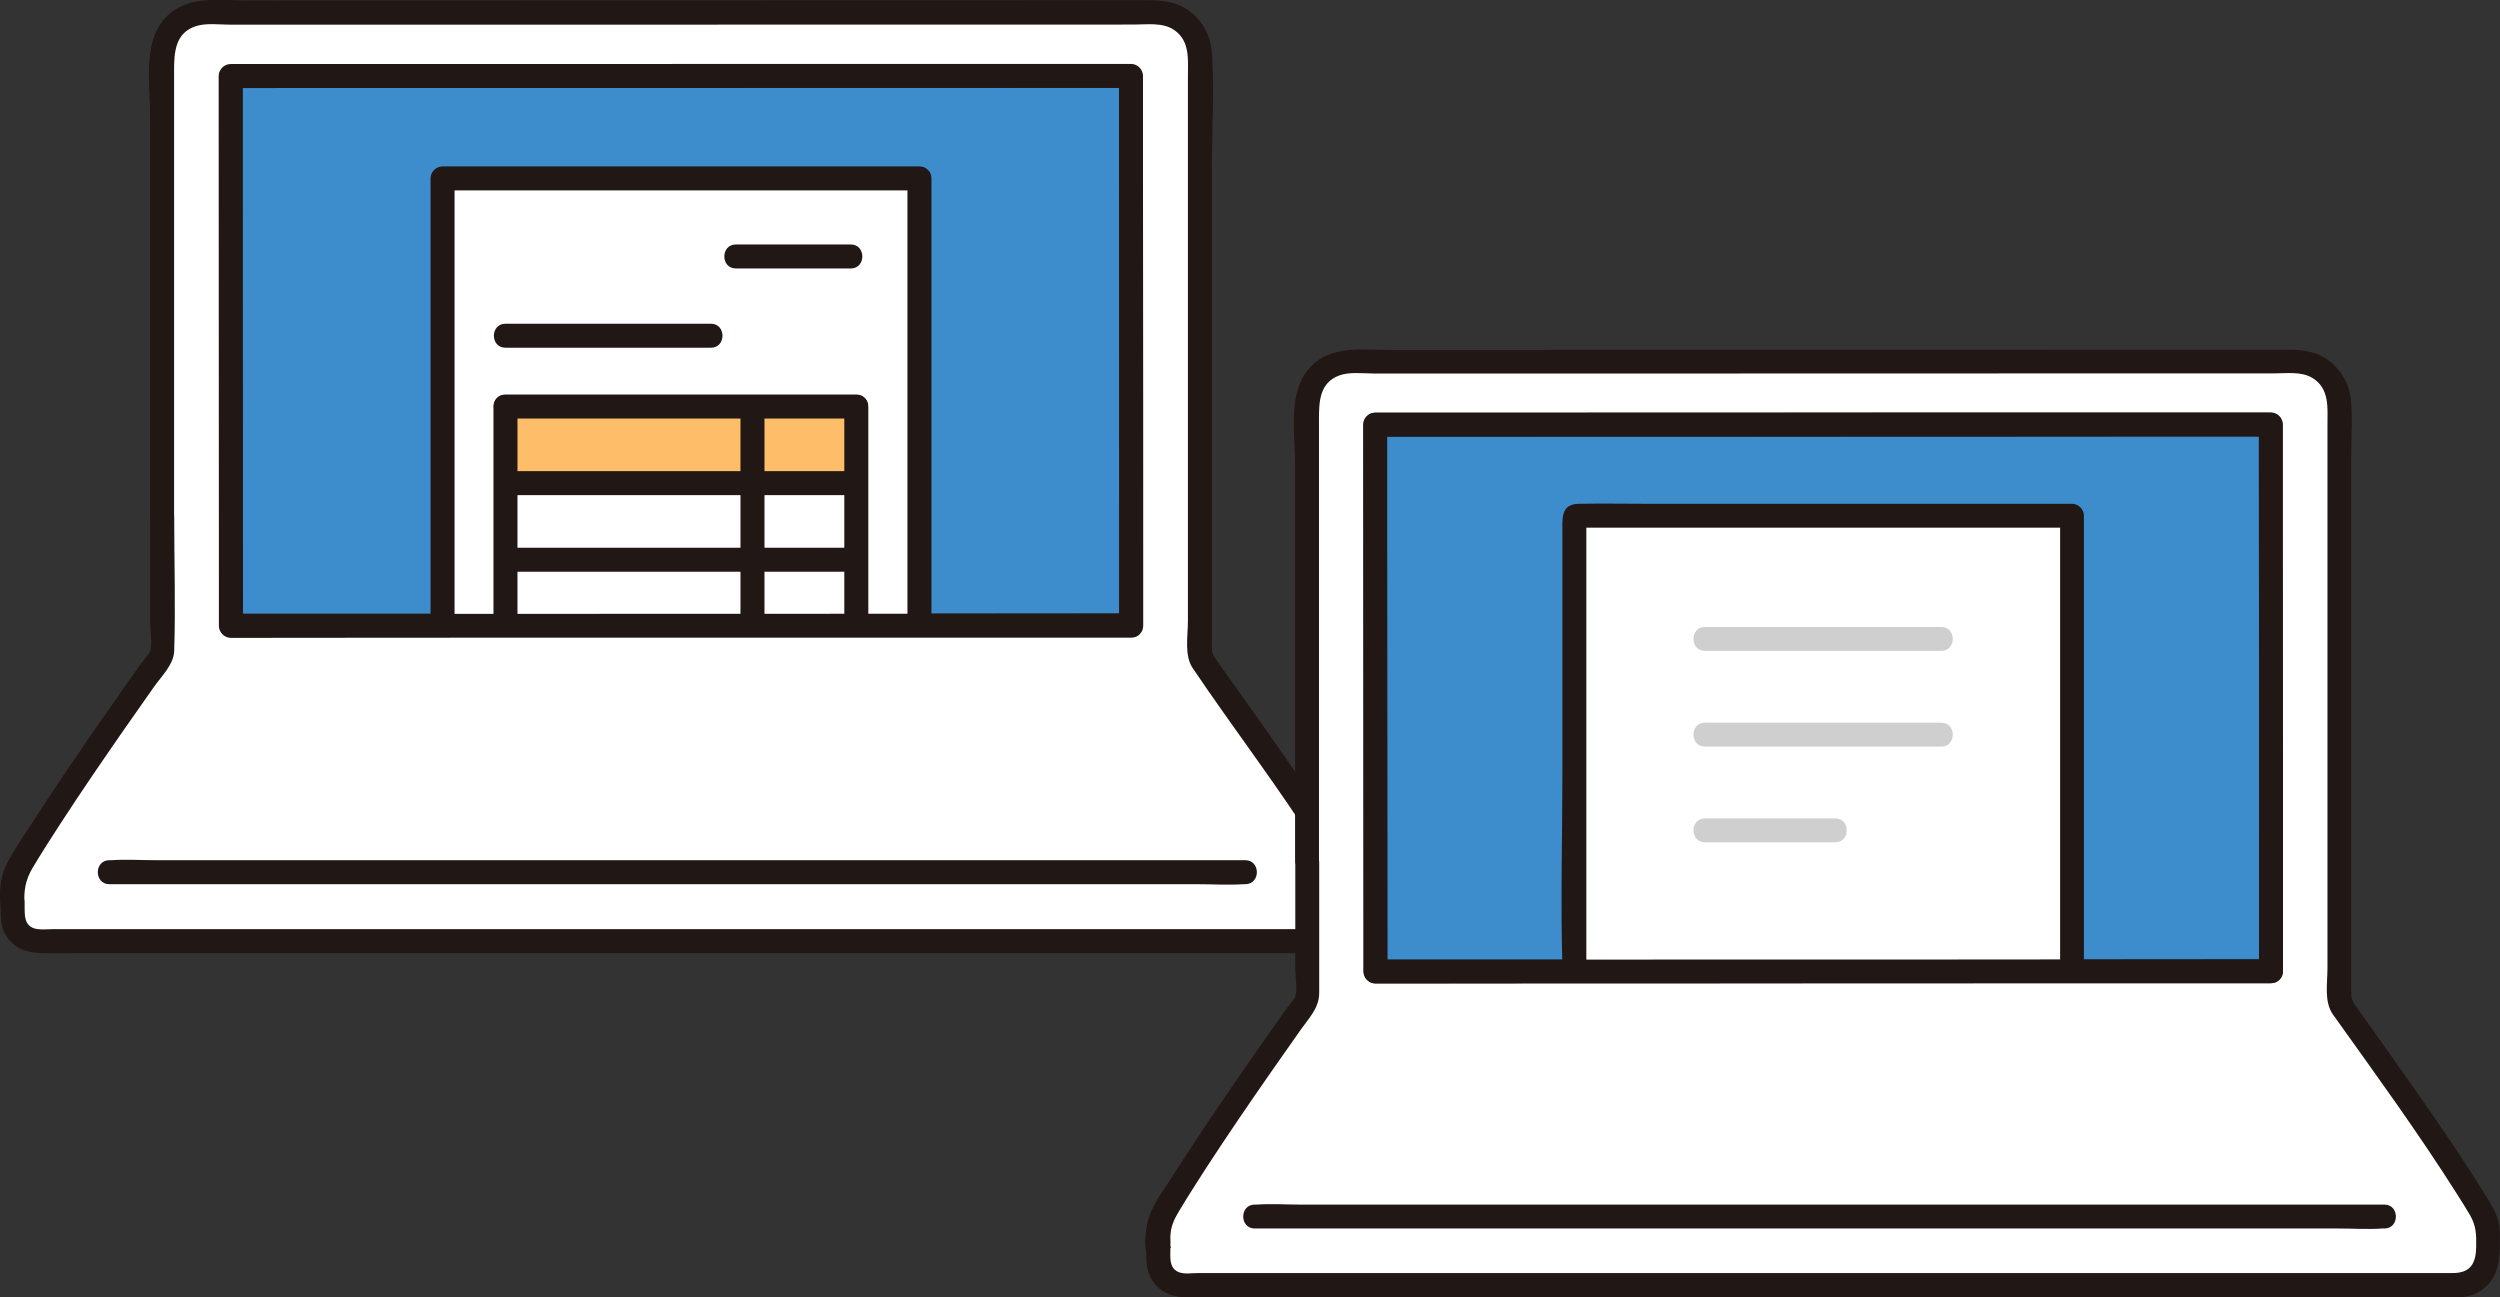
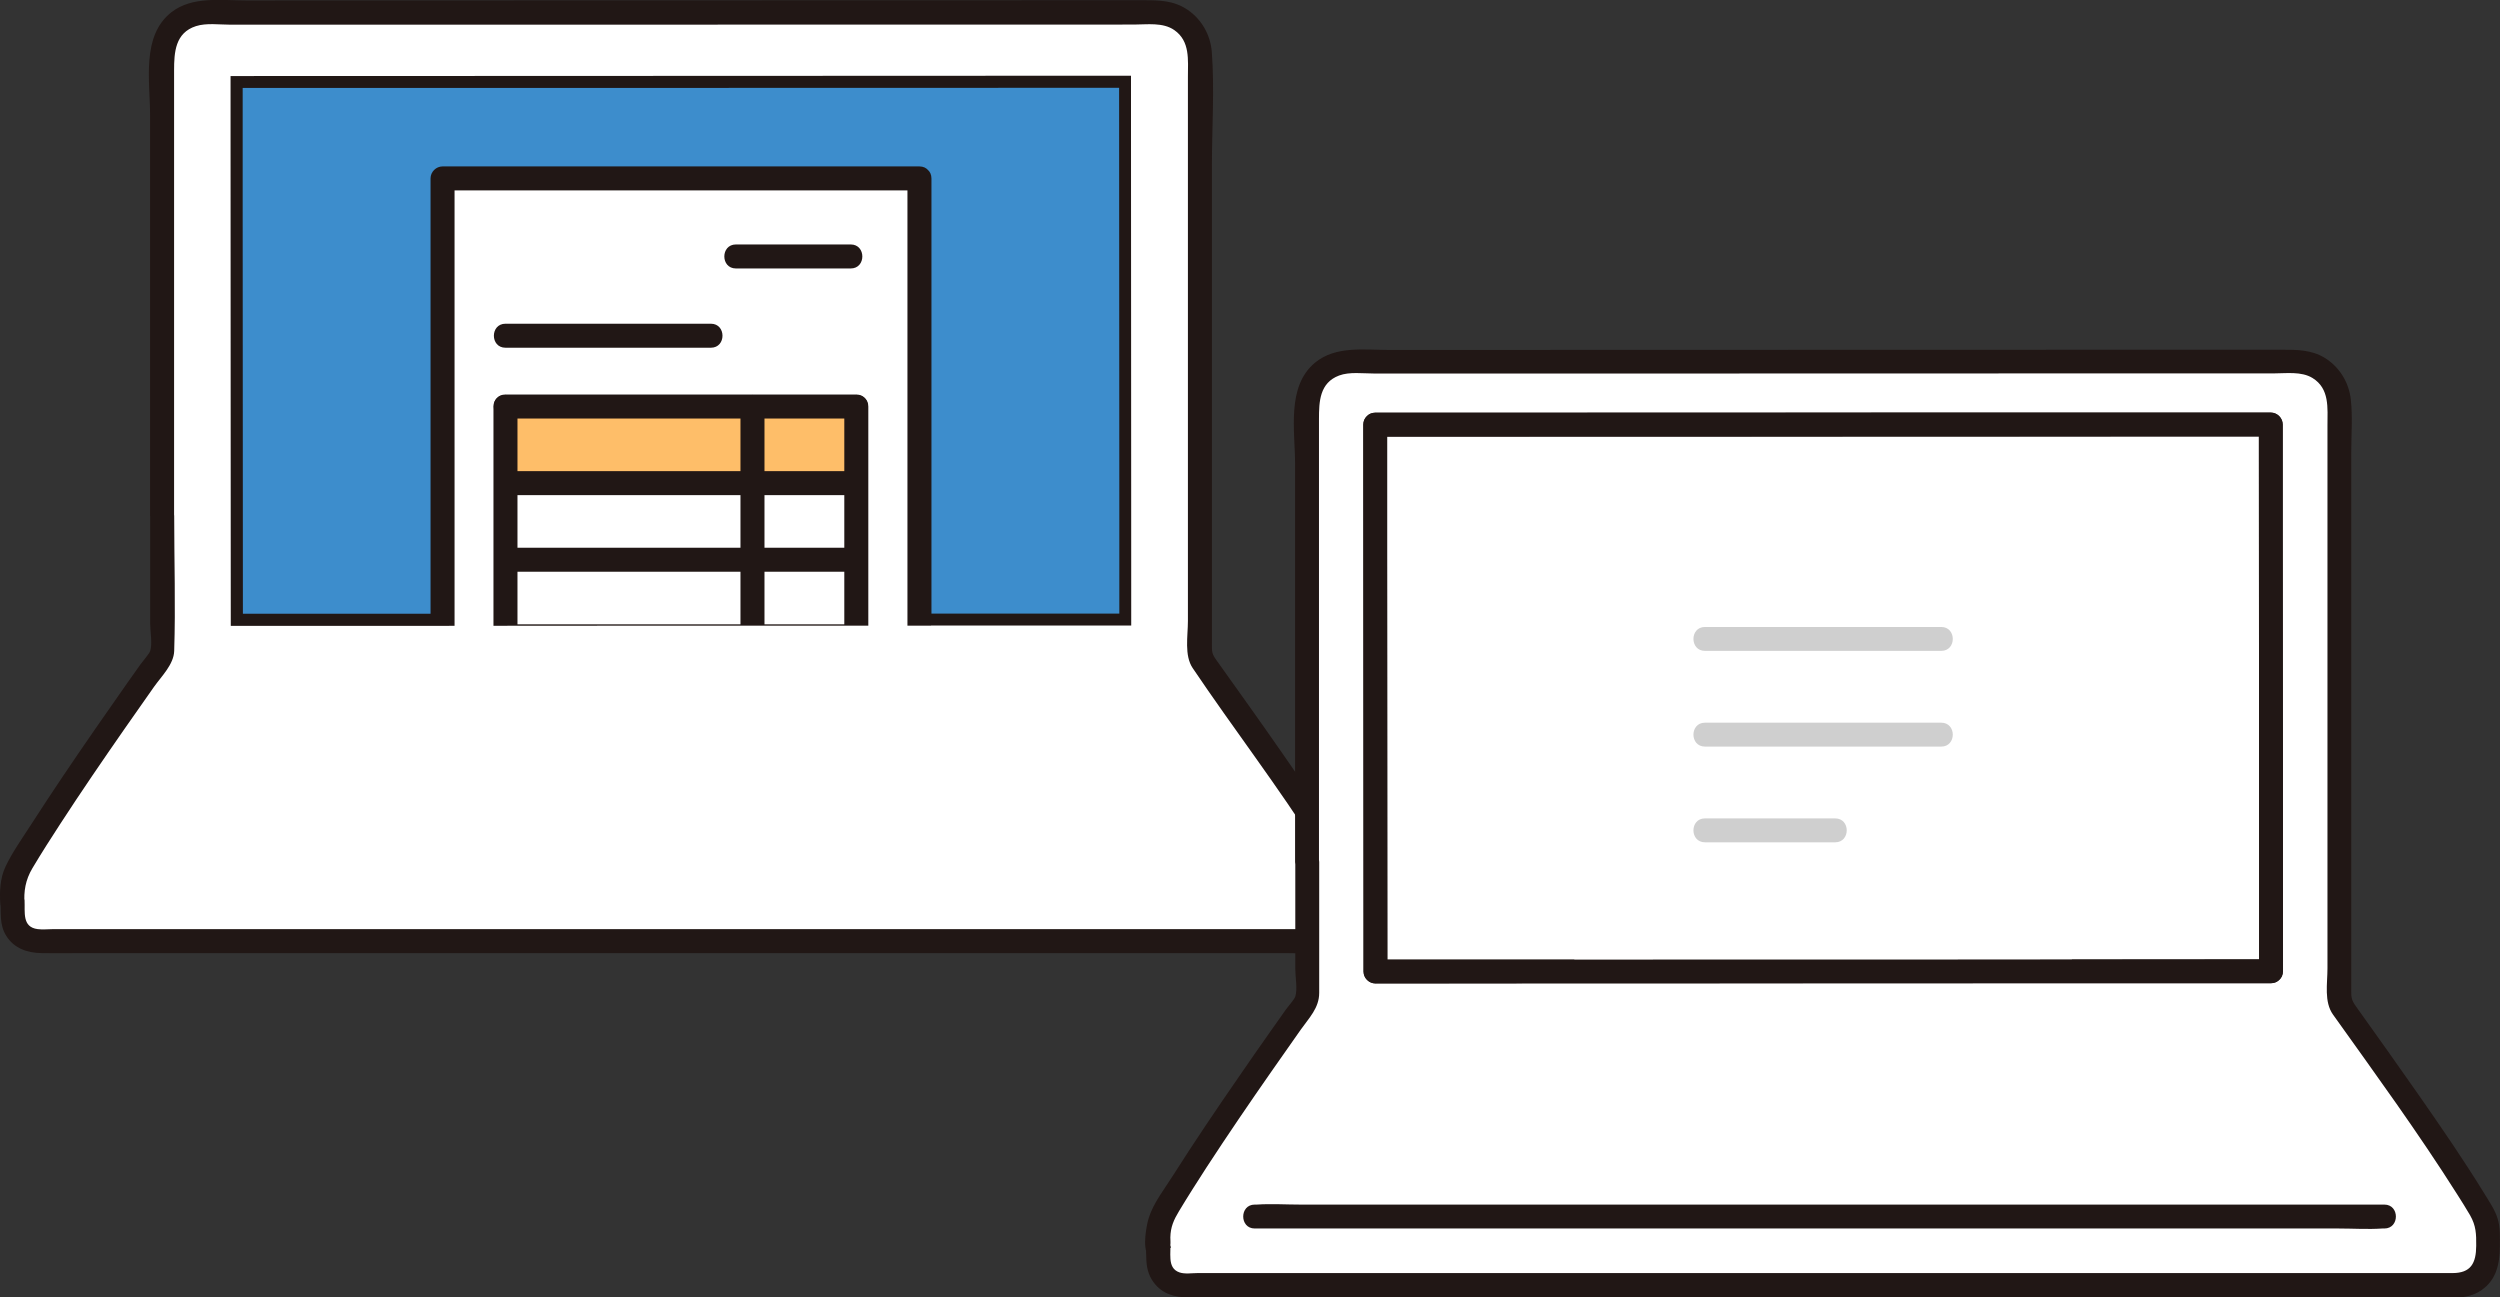
<svg xmlns="http://www.w3.org/2000/svg" id="_レイヤー_2" viewBox="0 0 224.89 116.7">
  <rect x="0" y="0" width="224.89" height="116.7" fill="#333333" stroke="none" />
  <defs>
    <style>.cls-2{fill:#fff}.cls-3{fill:#3d8dcc}.cls-4{fill:#211715}</style>
  </defs>
  <g id="_講師推し">
    <g id="group">
      <path class="cls-3" d="M101.76 56.27h-18c-13.63 0-31.35 0-45.01.02H20.77s-.02-36.01-.02-49.46c11.94 0 81-.03 81-.03 0 12.22.02 34.91.02 49.46z" />
      <path class="cls-4" d="M19.66 6.84c0 14.94.01 29.87.02 44.81v4.65c0 .58.49 1.08 1.08 1.08 9.9 0 19.79 0 29.69-.01 12.5 0 25 0 37.49-.01h13.82c.58 0 1.08-.49 1.08-1.08 0-13.32-.01-26.63-.02-39.95V6.82c0-.58-.49-1.08-1.08-1.08H77.68c-14.06 0-28.11 0-42.17.01H20.75c-1.39 0-1.39 2.16 0 2.16h32.59c13.26 0 26.52 0 39.78-.01h8.63l-1.08-1.08c0 12.91.01 25.82.02 38.74v10.72l1.08-1.08h-29.4c-12.52 0-25.05 0-37.57.01H20.77l1.08 1.08c0-12.62-.01-25.24-.02-37.86V6.82c0-1.39-2.16-1.39-2.16 0z" />
      <g id="invoice">
        <path class="cls-2" d="M82.7 16.05H39.8v48.48h42.9V16.05z" />
        <path class="cls-4" d="M82.7 14.97H39.81c-.58 0-1.08.49-1.08 1.08v48.48c0 .58.49 1.08 1.08 1.08h42.9c.58 0 1.08-.49 1.08-1.08V16.05c0-1.39-2.16-1.39-2.16 0v48.48l1.08-1.08h-42.9l1.08 1.08V16.05l-1.08 1.08h42.9c1.39 0 1.39-2.16 0-2.16z" />
        <path class="cls-4" d="M45.47 31.28h18.48c1.39 0 1.39-2.16 0-2.16H45.47c-1.39 0-1.39 2.16 0 2.16z" />
        <path d="M46.07 36.57h-.6v6.89h31.57v-6.89H46.07z" fill="#febe69" />
        <path class="cls-4" d="M66.61 36.57v20.67h2.16v-.52c0-1.39-2.16-1.39-2.16 0v.52c0 1.39 2.16 1.39 2.16 0V36.57c0-1.39-2.16-1.39-2.16 0z" />
        <path class="cls-4" d="M45.64 44.54h31.39c1.39 0 1.39-2.16 0-2.16H45.64c-1.39 0-1.39 2.16 0 2.16zm.11 6.89h31.28c1.39 0 1.39-2.16 0-2.16H45.75c-1.39 0-1.39 2.16 0 2.16z" />
        <path class="cls-4" d="M78.11 57.24V36.57c0-1.39-2.16-1.39-2.16 0v20.67c0 1.39 2.16 1.39 2.16 0z" />
        <path class="cls-4" d="M45.47 58.32h31.57c1.39 0 1.39-2.16 0-2.16H45.47c-1.39 0-1.39 2.16 0 2.16z" />
        <path class="cls-4" d="M44.39 36.57v20.67c0 1.39 2.16 1.39 2.16 0V36.57c0-1.39-2.16-1.39-2.16 0z" />
        <path class="cls-4" d="M77.03 35.49H45.46c-1.39 0-1.39 2.16 0 2.16h31.57c1.39 0 1.39-2.16 0-2.16zM66.2 24.15h10.33c1.39 0 1.39-2.16 0-2.16H66.2c-1.39 0-1.39 2.16 0 2.16z" />
      </g>
      <path class="cls-2" d="M120.9 78.16c-3.24-5.54-9.87-14.68-12.96-19.02 0-15.31-.01-39.34-.01-54.13a3.91 3.91 0 00-3.91-3.91c-19.95 0-68.72.02-85.55.03a3.91 3.91 0 00-3.91 3.91c0 11.03.01 28.31.02 41.34v12.48c-3.05 4.28-9.7 13.71-12.98 19.3-.32.55-.49 1.18-.49 1.82 0 3.42.01-1.09.01 2.4 0 1.25 1.01 2.26 2.26 2.26h115.28c1.5 0 2.71-1.21 2.71-2.71 0-.71.01-1.39.01-1.96 0-.64-.17-1.26-.49-1.81zM83.75 56.28c-13.63 0-31.35 0-45.01.02H20.76s-.02-36.01-.02-49.46c11.94 0 81-.03 81-.03 0 12.22.02 34.91.02 49.46h-18z" />
      <path class="cls-4" d="M15.66 46.38V6.34c0-1.64.1-3.39 1.97-3.99.93-.3 2.11-.13 3.08-.13h27.68c12.72 0 25.44 0 38.16-.01H102c1.19 0 2.61-.22 3.64.5 1.43 1 1.22 2.68 1.22 4.21v48.95c0 1.34-.34 3.09.43 4.23 3.68 5.46 7.7 10.68 11.23 16.26.39.62.78 1.24 1.15 1.87.55.92.64 1.63.63 2.69-.01 1.62-.36 2.66-2.14 2.66H4.79c-.45 0-.95.06-1.4 0-1.42-.18-1.13-1.53-1.18-2.59-.08-1.39-2.08-1.39-2.16 0v.38h2.16c-.09-1.2.08-2.21.7-3.26.81-1.36 1.66-2.69 2.52-4.01 1.87-2.88 3.81-5.71 5.77-8.53.88-1.26 1.76-2.52 2.65-3.78.68-.96 1.78-2.02 1.82-3.23.13-4.04 0-8.11 0-12.16 0-1.39-2.16-1.39-2.16 0v9.71c0 .69.21 1.81 0 2.45-.08.25-.64.88-.87 1.2-.4.56-.79 1.12-1.19 1.68-.95 1.35-1.9 2.71-2.84 4.07-1.98 2.86-3.93 5.74-5.81 8.66-.79 1.23-1.68 2.47-2.31 3.8-.49 1.04-.54 2.27-.46 3.4.1 1.38 2.1 1.4 2.16 0v-.38H.04c.06 1.11-.11 2.19.52 3.19.71 1.15 1.92 1.54 3.2 1.56 1.16.02 2.32 0 3.47 0h108.61c1.42 0 3.2.25 4.5-.4 1.61-.8 2.11-2.33 2.12-4.02 0-.85.07-1.72-.16-2.56-.21-.78-.66-1.46-1.08-2.15-1.86-3.05-3.89-6.01-5.93-8.94-1.92-2.77-3.89-5.51-5.84-8.25-.45-.63-.43-.74-.43-1.56V14.85c0-3.36.24-6.83-.01-10.18-.12-1.51-.9-2.91-2.15-3.77s-2.55-.88-3.98-.88h-7.26c-12.76 0-25.52 0-38.28.01-11.73 0-23.46 0-35.2.01-2.23 0-4.85-.4-6.72 1.06-2.72 2.13-1.92 6.2-1.92 9.24v36.03c0 1.39 2.16 1.39 2.16 0z" />
-       <path class="cls-4" d="M112.01 77.38H14.04c-1.33 0-2.7-.09-4.02 0h-.18c-1.39 0-1.39 2.16 0 2.16h97.98c1.33 0 2.7.09 4.02 0h.18c1.39 0 1.39-2.16 0-2.16zm-10.25-22.19c-21.49.03-42.98.03-64.47.03H20.76l1.08 1.08c0-12.62-.01-25.24-.02-37.86V6.84l-1.08 1.08c10.86 0 21.73 0 32.59-.01 13.26 0 26.52 0 39.78-.01h8.63l-1.08-1.08c0 12.91.01 25.82.02 38.74v10.72c0 1.39 2.16 1.39 2.16 0 0-13.31 0-26.63-.02-39.94V6.83c0-.58-.49-1.08-1.08-1.08H77.68c-14.06 0-28.11 0-42.17.01H20.75c-.58 0-1.08.49-1.08 1.08 0 14.94.01 29.87.02 44.81v4.65c0 .58.49 1.08 1.08 1.08 21.49-.03 42.97-.01 64.46-.02h16.54c1.39 0 1.39-2.16 0-2.16z" />
    </g>
    <g id="group-2">
      <path class="cls-2" d="M117.58 77.52c0-12.96-.01-30.15-.02-41.12 0-2.15 1.74-3.88 3.88-3.89 16.74 0 65.24-.02 85.09-.03 2.15 0 3.89 1.74 3.89 3.89 0 14.72 0 38.62.01 53.84 3.07 4.32 9.67 13.41 12.89 18.92.32.55.49 1.17.49 1.8 0 .56-.01 1.24-.01 1.94 0 1.49-1.21 2.69-2.7 2.69H106.44c-1.24 0-2.25-1.01-2.25-2.25 0-3.47-.01 1.02-.01-2.39 0-.64.17-1.26.49-1.81 3.26-5.57 9.88-14.94 12.91-19.2V77.5z" />
-       <path class="cls-3" d="M123.71 38.2c0 13.38.02 49.19.02 49.19 13.61 0 67.36-.02 80.56-.03 0-14.47-.02-37.04-.02-49.19 0 0-68.68.02-80.56.03z" />
      <path class="cls-4" d="M118.65 77.52V37.7c0-1.59.06-3.26 1.81-3.92.93-.35 2.14-.18 3.13-.18h27.42c12.75 0 25.5 0 38.24-.01h15.28c1.13 0 2.49-.2 3.49.41 1.56.96 1.35 2.7 1.35 4.28v48.83c0 1.37-.32 3.01.5 4.16 3.81 5.34 7.68 10.65 11.19 16.2.38.61.78 1.22 1.14 1.85.54.95.56 1.69.55 2.75-.01 1.56-.48 2.45-2.13 2.45H107.75c-.5 0-1.17.11-1.65-.06-1.19-.41-.69-1.85-.85-2.81-.21-1.23-2.07-.88-2.11.29v.38l2-.54c.36.49.09.68.14.23.03-.23 0-.47 0-.7.02-.94.31-1.58.78-2.36.8-1.33 1.63-2.63 2.47-3.93 1.89-2.9 3.84-5.76 5.82-8.6.88-1.26 1.76-2.52 2.65-3.78.76-1.08 1.67-1.96 1.67-3.33V77.54c0-1.38-2.15-1.39-2.15 0v9.66c0 .66.21 1.8 0 2.44-.09.28-.63.87-.88 1.22-.46.65-.93 1.31-1.39 1.97-.94 1.33-1.87 2.67-2.79 4.01-2.02 2.92-4.01 5.86-5.92 8.87-.76 1.21-1.78 2.49-2.21 3.87-.2.66-.57 2.62-.07 3.31.61.83 1.97.59 2-.54v-.38l-2.11.29c-.05-.3 0-.25-.04-.02-.04.24 0 .54 0 .79.01.88.15 1.66.7 2.37.77 1.01 1.87 1.3 3.09 1.31s2.34 0 3.52 0h107.99c1.5 0 3.22.25 4.5-.46 1.6-.89 1.96-2.44 1.97-4.13 0-.85.05-1.7-.21-2.52s-.75-1.51-1.18-2.22c-1.84-3-3.84-5.9-5.85-8.79-1.88-2.7-3.79-5.37-5.7-8.05-.47-.66-.43-.86-.43-1.72V40.63c0-1.55.13-3.16-.04-4.7s-1.04-2.95-2.38-3.76c-1.19-.71-2.47-.71-3.81-.71h-7.27c-12.7 0-25.39 0-38.09.01-11.64 0-23.28 0-34.92.01-2.25 0-4.85-.39-6.7 1.14-2.59 2.14-1.8 6.13-1.8 9.1v35.83c0 1.38 2.15 1.39 2.15 0z" />
      <path class="cls-4" d="M214.49 108.36h-97.5c-1.3 0-2.64-.09-3.94 0h-.18c-1.38 0-1.38 2.15 0 2.15h97.5c1.3 0 2.64.09 3.94 0h.18c1.38 0 1.38-2.15 0-2.15zM122.63 38.2c0 14.89.01 29.78.02 44.67v4.53c0 .58.49 1.07 1.07 1.07 9.82 0 19.64 0 29.46-.01 12.46 0 24.92 0 37.37-.01h13.73c.58 0 1.07-.49 1.07-1.07 0-13.28-.01-26.55-.02-39.83v-9.36c0-.58-.49-1.07-1.07-1.07h-23.88c-13.97 0-27.93 0-41.9.01H123.7c-1.38 0-1.39 2.15 0 2.15h32.36c13.18 0 26.36 0 39.55-.01h8.66l-1.07-1.07c0 12.88.01 25.75.02 38.63v10.56l1.07-1.07h-29.17c-12.48 0-24.97 0-37.45.01h-13.94l1.07 1.07c0-12.6-.01-25.21-.02-37.81V38.21c0-1.38-2.15-1.39-2.15 0z" />
      <path class="cls-2" d="M186.38 87.38V46.39h-44.76v41h5.54c12.59 0 27.38 0 39.23-.01z" />
-       <path class="cls-4" d="M187.46 87.37V46.39c0-.58-.49-1.07-1.07-1.07H148.3c-2.1 0-4.2-.04-6.29 0-1.68.03-1.46 1.45-1.46 2.71v20.99c0 6.01-.18 12.06 0 18.07v.31c0 1.38 2.15 1.38 2.15 0v-41l-.31.76c-.25.1-.51.21-.76.31h44.76l-1.07-1.07v40.98c0 1.38 2.15 1.38 2.15 0z" />
      <path d="M153.37 58.55h21.26c1.38 0 1.38-2.15 0-2.15h-21.26c-1.38 0-1.38 2.15 0 2.15zm0 8.61h21.26c1.38 0 1.38-2.15 0-2.15h-21.26c-1.38 0-1.38 2.15 0 2.15zm0 8.61h11.72c1.38 0 1.38-2.15 0-2.15h-11.72c-1.38 0-1.38 2.15 0 2.15z" fill="#cfcfcf" />
      <path class="cls-4" d="M204.29 86.29c-21.38.03-42.77.03-64.15.03h-16.41l1.07 1.07c0-12.6-.01-25.21-.02-37.81V38.2l-1.07 1.07c10.78 0 21.57 0 32.35-.01 13.18 0 26.36 0 39.55-.01h8.66l-1.07-1.07c0 12.88.01 25.76.02 38.63v10.56c0 1.38 2.15 1.39 2.15 0 0-13.28 0-26.55-.02-39.83v-9.36c0-.58-.49-1.07-1.07-1.07H180.4c-13.97 0-27.93 0-41.9.01h-14.78c-.58 0-1.07.49-1.07 1.07 0 14.89.01 29.78.02 44.67v4.53c0 .58.49 1.08 1.07 1.07 21.53-.03 43.06-.01 64.59-.02h15.97c1.38 0 1.39-2.15 0-2.15z" />
    </g>
  </g>
</svg>